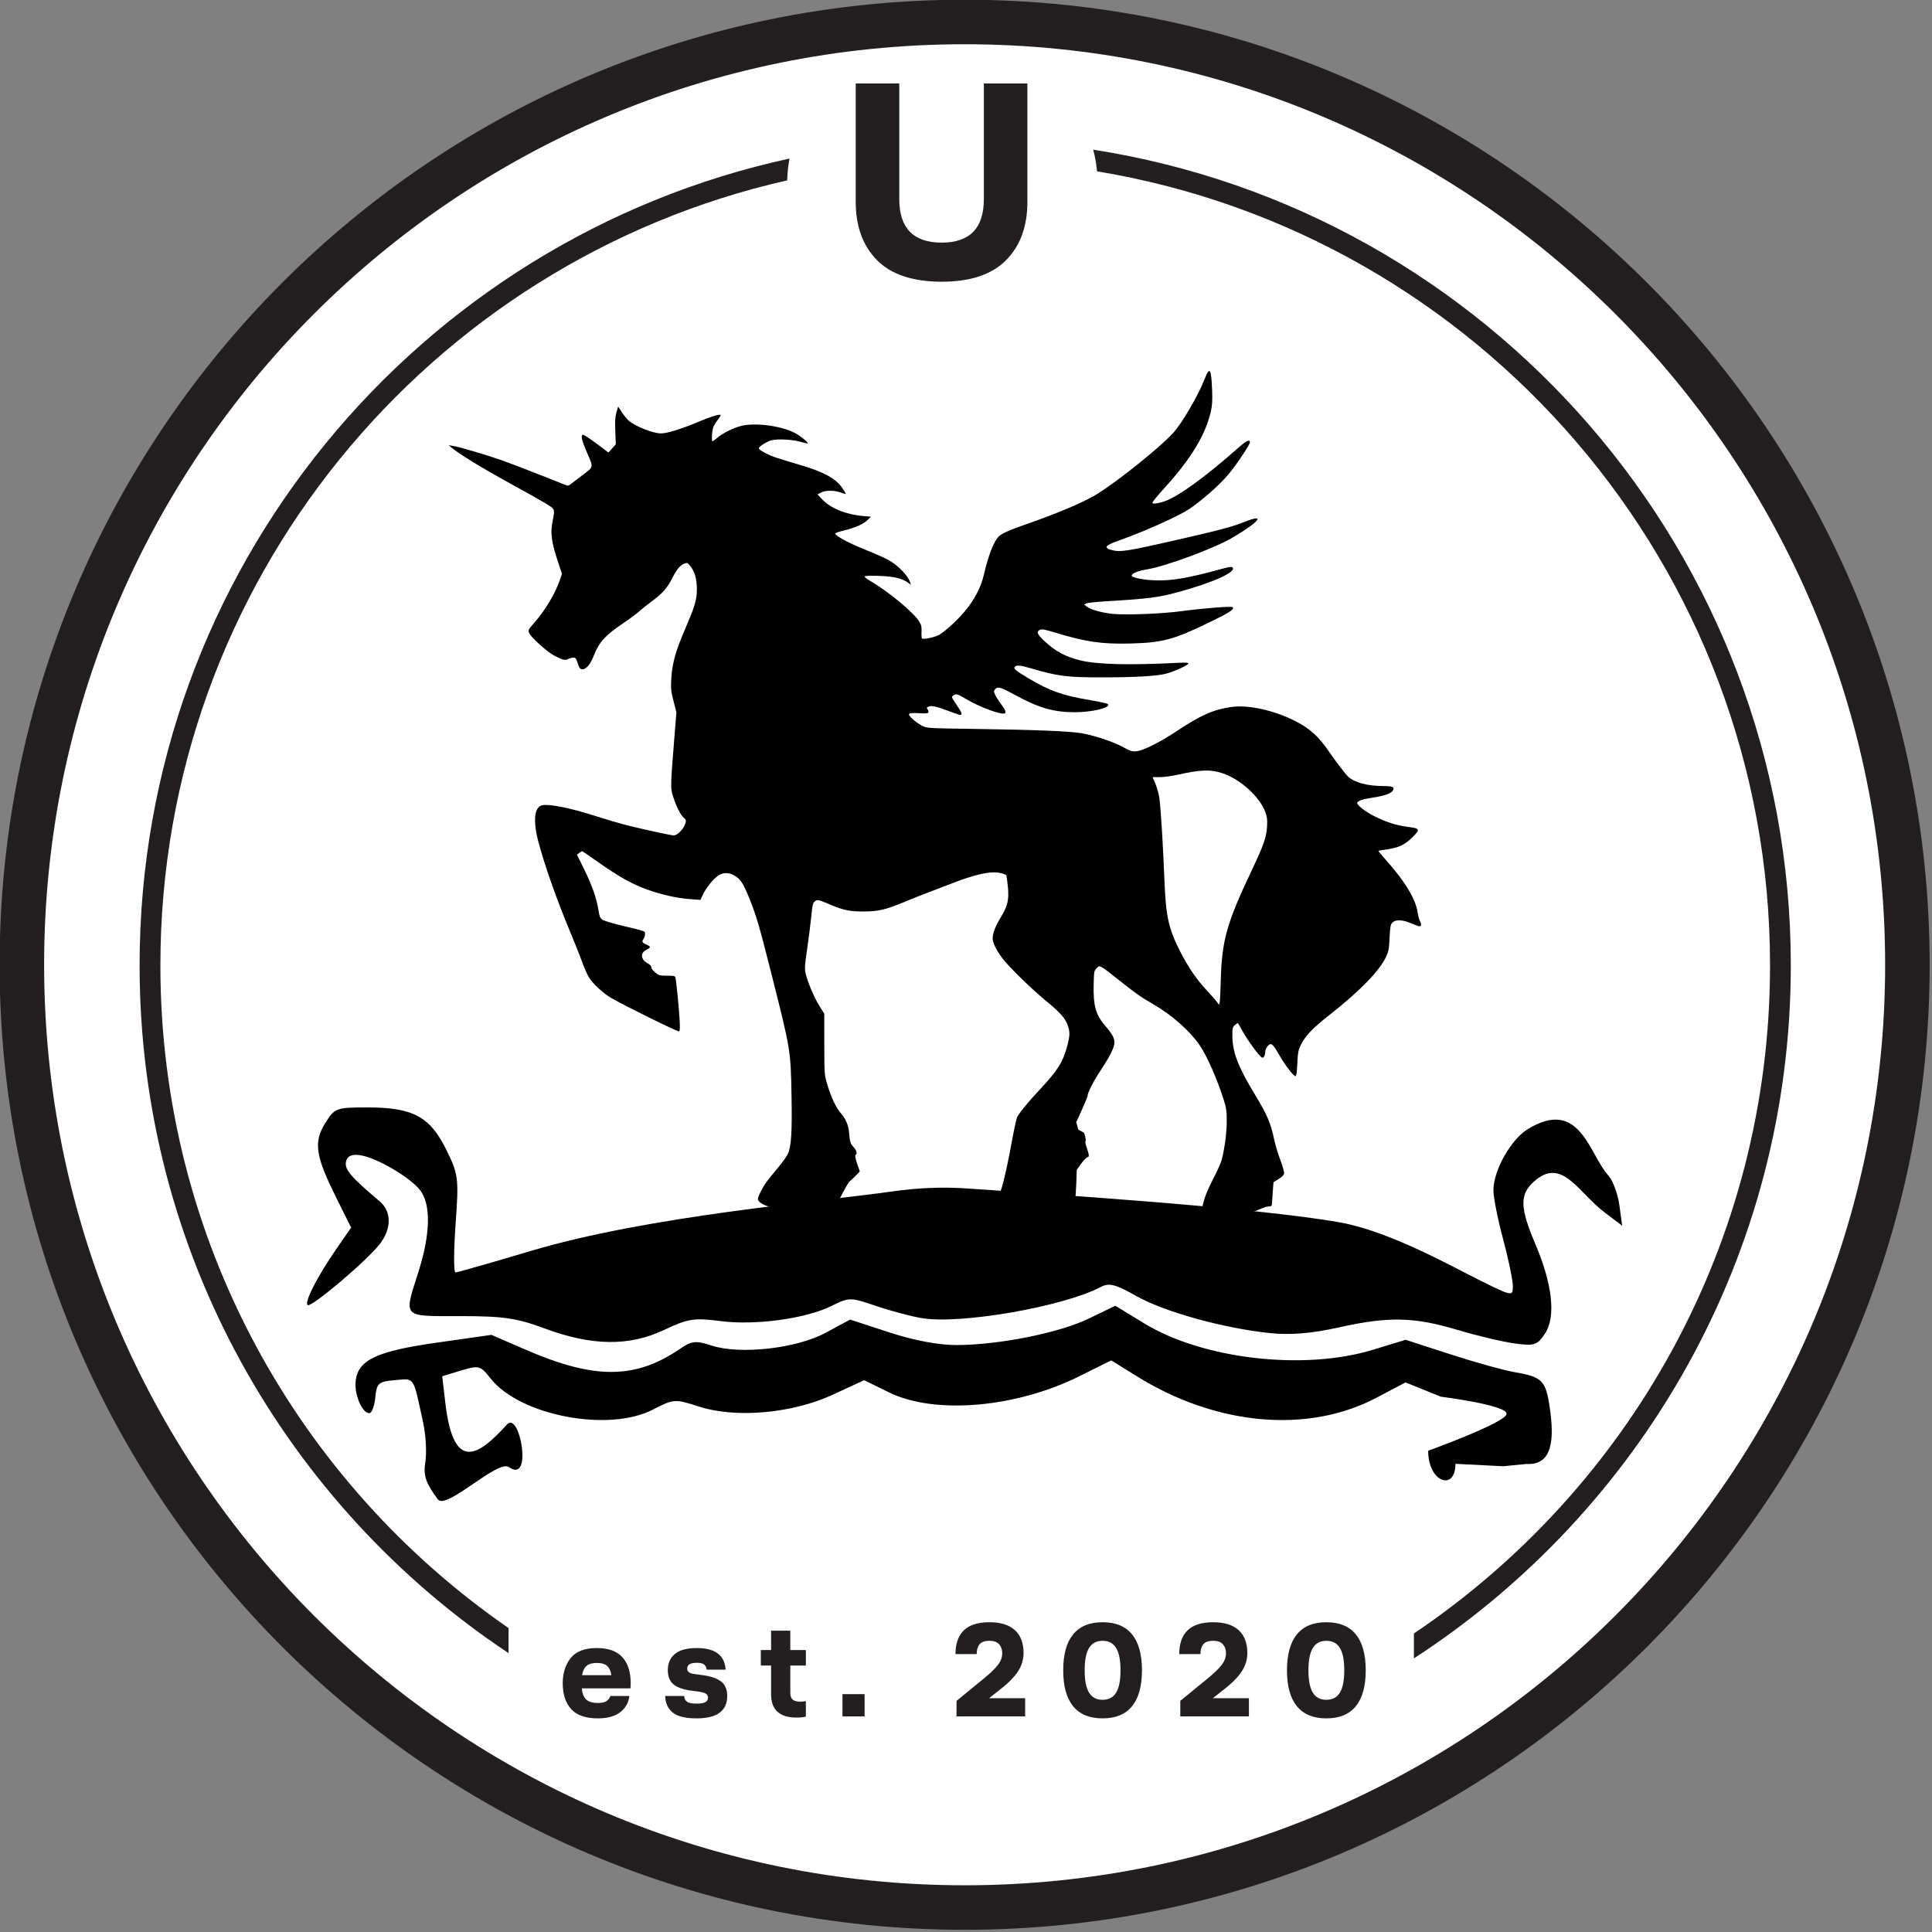
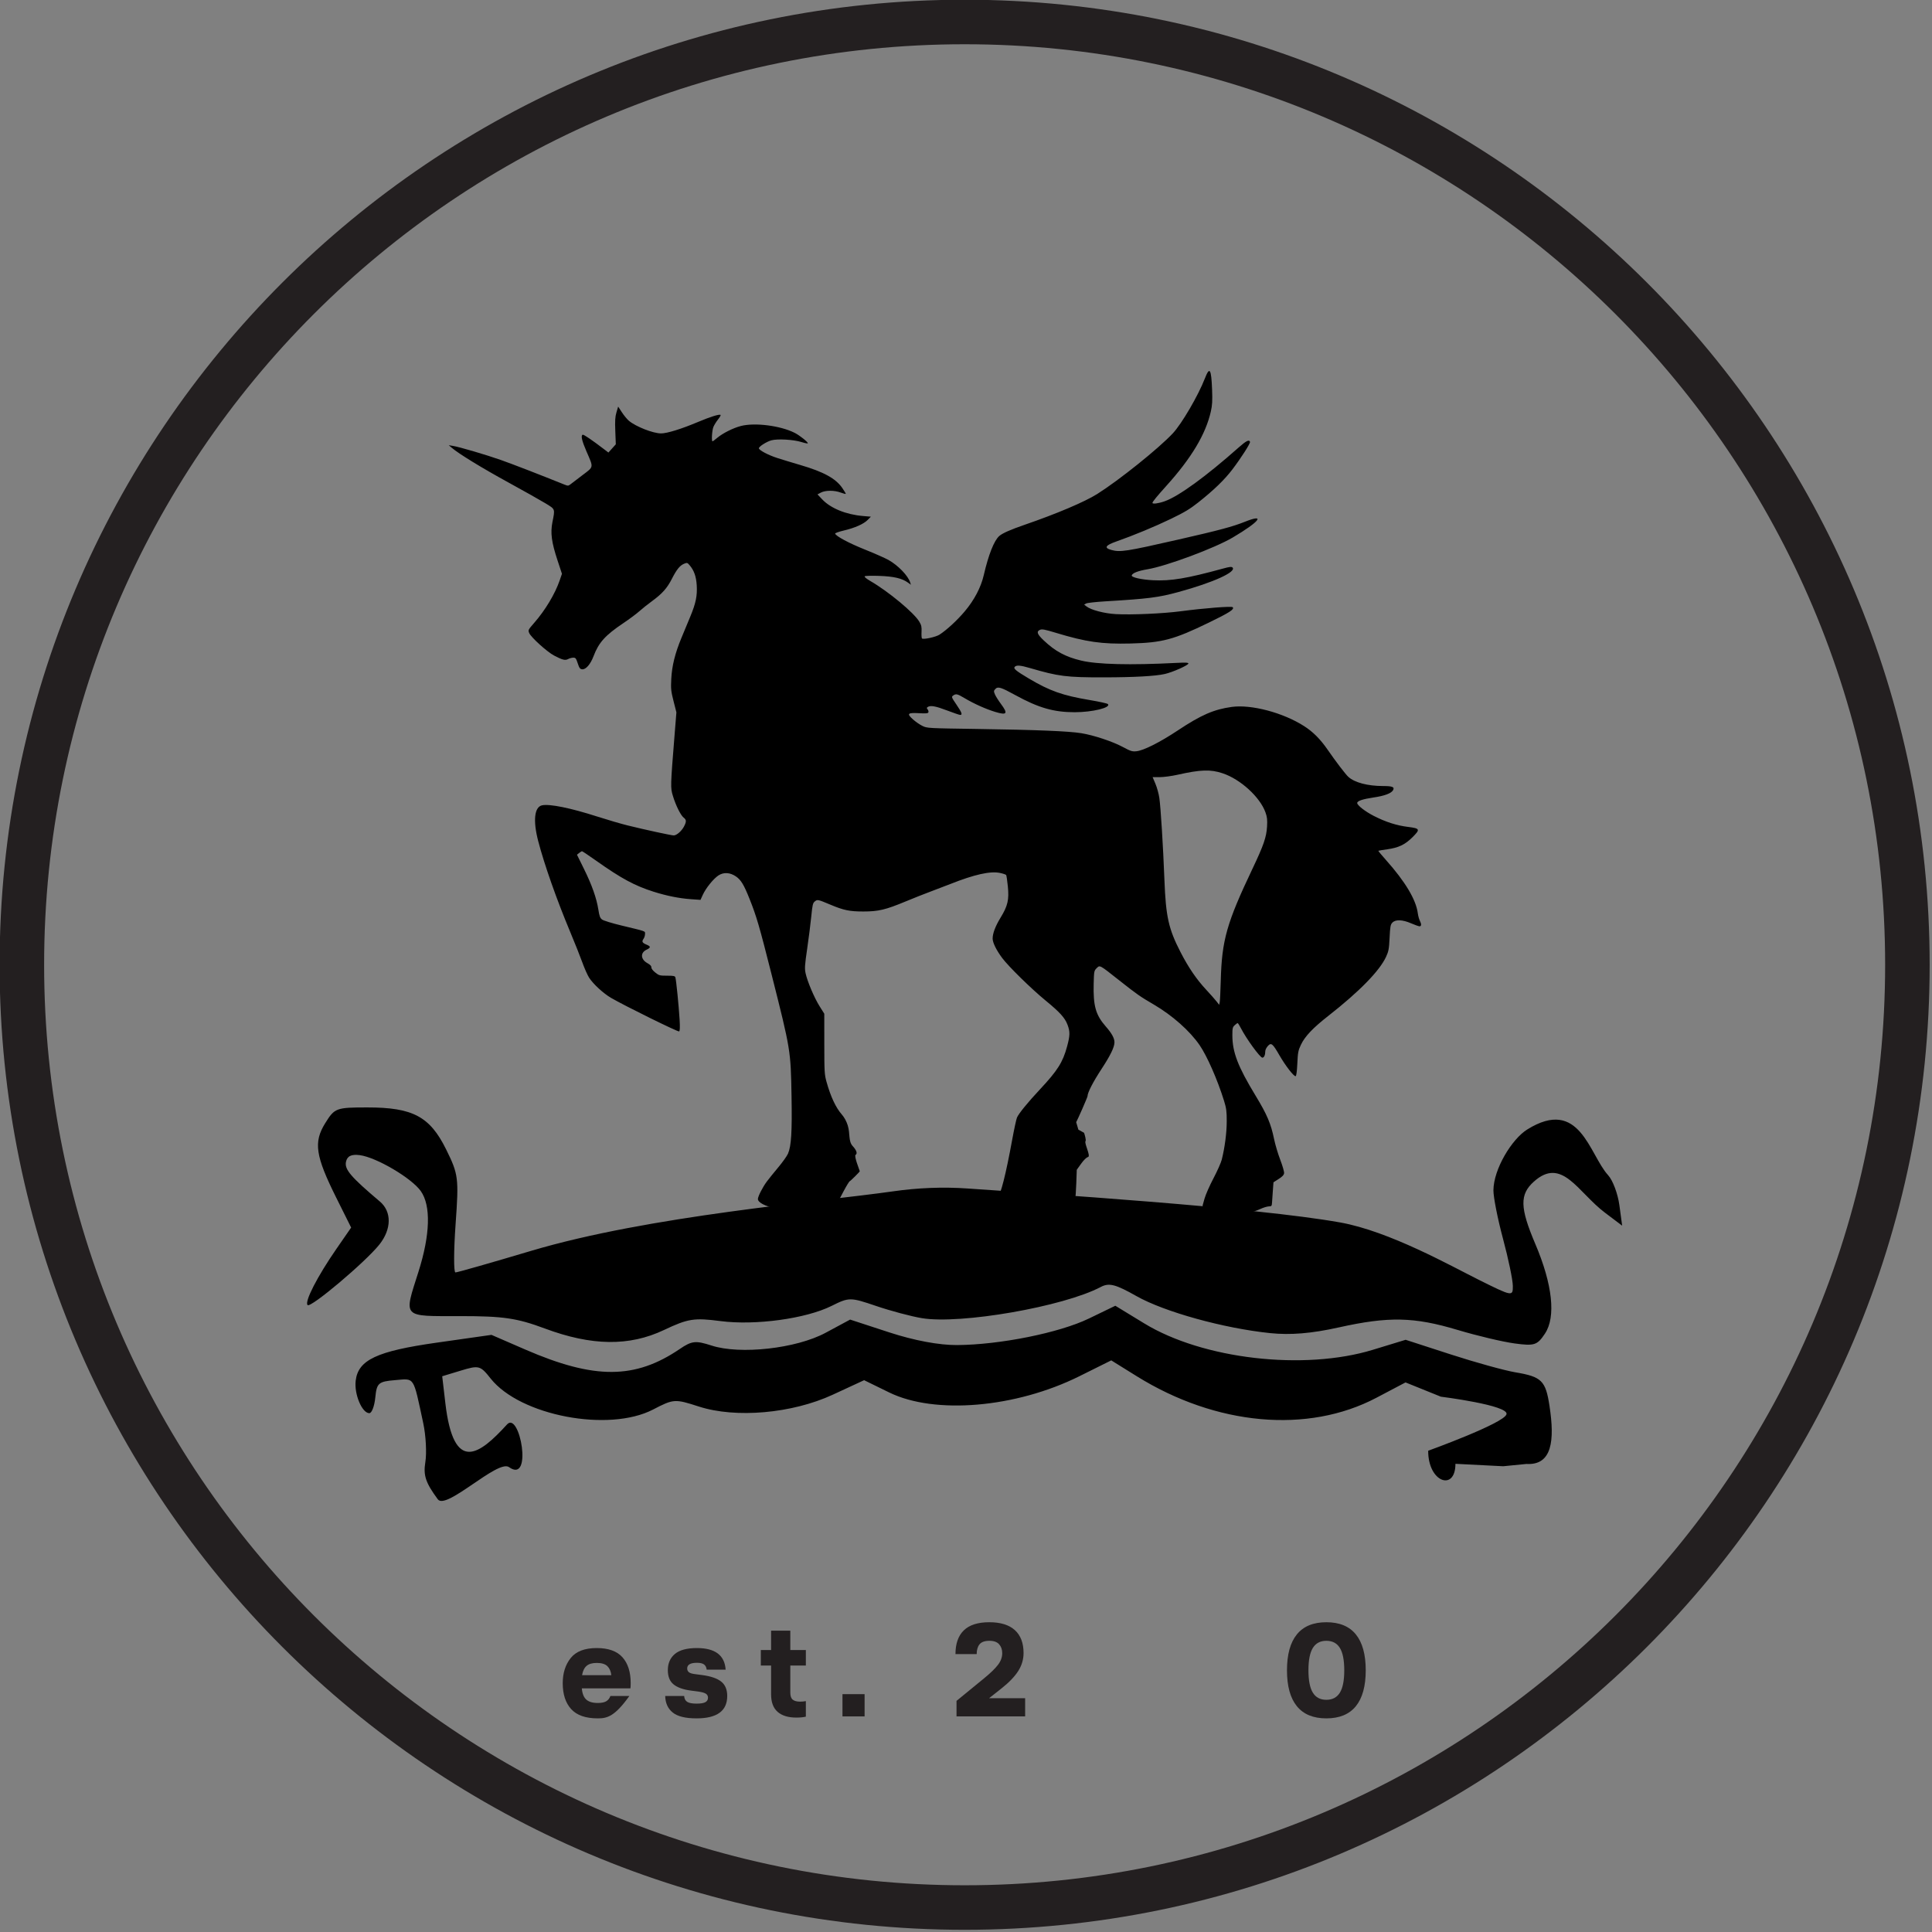
<svg xmlns="http://www.w3.org/2000/svg" xmlns:ns1="http://www.serif.com/" width="100%" height="100%" viewBox="0 0 1861 1861" version="1.1" xml:space="preserve" style="fill-rule:evenodd;clip-rule:evenodd;stroke-linecap:round;stroke-linejoin:round;stroke-miterlimit:1.5;">
  <rect x="0" y="0" width="1861" height="1861" fill="#808080" stroke="none" />
  <g transform="matrix(1,0,0,1,-310.087,-280.56)">
    <g transform="matrix(1.373,0,0,1.373,-1814.71,-146.959)">
      <g transform="matrix(0.728,0,0,0.728,1343.07,107.023)">
-         <circle cx="1210.63" cy="1210.63" r="915.354" style="fill:white;stroke:white;stroke-width:14.58px;" />
-       </g>
+         </g>
      <g transform="matrix(-0.869,0,0,0.869,3220.49,-251.147)">
        <g id="path179" transform="matrix(3.962,0,0,3.918,17.227,-97.957)">
          <path d="M377.828,492.527C380.109,490.875 390.641,501.494 392.339,499.158C394.826,495.737 395.319,494.247 394.877,491.488C394.576,489.605 394.767,486.005 395.302,483.488C397.398,473.629 396.986,474.267 401.043,474.604C404.429,474.885 404.787,475.201 405.073,478.162C405.245,479.95 405.792,481.412 406.288,481.412C407.776,481.412 409.404,477.492 409.071,474.712C408.559,470.436 404.768,468.636 392.582,466.884L381.404,465.276L374.52,468.298C360.409,474.491 352.138,474.456 343,468.163C340.594,466.506 339.774,466.417 336.586,467.469C330.751,469.395 319.304,468.105 313.321,464.849L308.32,462.127L300.325,464.769C295.276,466.438 290.197,467.399 286.544,467.377C277.814,467.324 265.693,464.859 259.663,461.908L254.282,459.276L248.388,462.913C236.441,470.287 215.849,472.691 201.799,468.351L195.128,466.291L185.944,469.303C180.892,470.96 174.959,472.621 172.759,472.994C167.397,473.904 166.592,474.71 165.805,479.957C164.744,487.029 165.257,492.183 170.507,491.874L175.249,492.347L184.978,491.846C184.978,497.582 190.569,495.678 190.529,489.152C190.529,489.152 174.999,483.476 174.569,481.619C174.14,479.762 187.953,478.012 187.953,478.012L195.147,475.073L201.064,478.227C215.058,485.686 233.715,483.991 249.935,473.787L255.111,470.531L261.591,473.791C274.564,480.318 291.059,481.746 300.354,477.145L305.468,474.615L311.864,477.608C320.14,481.481 331.619,482.506 339.146,480.044C344.04,478.443 344.287,478.459 348.466,480.656C357.514,485.411 375.581,481.926 381.572,474.271C383.671,471.59 383.966,471.509 387.61,472.627L391.441,473.803L390.799,479.358C389.109,493.965 383.88,490 378.232,483.734C375.643,480.862 372.907,496.091 377.828,492.527L377.828,492.527ZM184.517,464.265C193.41,461.564 198.576,461.453 208.759,463.743C214.314,464.992 218.593,465.349 222.759,464.913C232.221,463.921 244.289,460.539 249.975,457.288C254.258,454.838 255.56,454.502 257.255,455.41C264.818,459.457 285.817,463.158 293.704,461.833C295.873,461.469 300.075,460.336 303.041,459.315C308.286,457.511 308.533,457.51 312.096,459.307C317.331,461.947 327.657,463.372 334.759,462.434C340.112,461.728 341.352,461.926 346.259,464.277C353.331,467.664 360.968,467.565 370.532,463.963C376.218,461.821 378.987,461.411 387.782,461.411C399.751,461.411 399.297,461.901 396.272,452.251C393.881,444.622 393.713,438.637 395.805,435.649C397.687,432.963 404.845,428.698 408.235,428.243C409.951,428.013 410.816,428.441 411.054,429.638C411.363,431.196 410.051,432.746 404.146,437.798C401.705,439.886 401.744,443.487 404.243,446.663C407.076,450.265 418.229,459.775 418.869,459.135C419.542,458.463 416.906,453.268 412.987,447.54L409.996,443.168L413.017,437.04C417.276,428.403 417.691,425.582 415.284,421.662C413.358,418.524 413.061,418.412 406.675,418.412C397.435,418.412 393.959,420.283 390.655,427.035C388.133,432.19 388.039,432.935 388.712,442.432C389.101,447.921 389.115,452.411 388.743,452.411C388.37,452.411 381.472,450.423 373.413,447.992C349.216,440.695 314.408,437.847 299.569,435.701C294.554,434.975 289.434,434.759 284.379,435.115C269.197,436.183 225.835,438.974 208.475,442.111C198.427,443.926 185.919,451.06 180.216,453.932C173.362,457.384 173.26,457.402 173.283,455.173C173.296,453.928 174.196,449.566 175.283,445.478C176.37,441.39 177.25,436.89 177.238,435.478C177.2,431.116 173.497,424.94 170.356,422.96C159.609,416.186 157.728,428.112 153.851,432.397C152.913,433.434 151.889,436.193 151.576,438.528L151.006,442.774L154.505,440.106C160.061,435.868 163.267,428.479 169.01,433.709C171.913,436.353 171.847,439.076 168.699,446.554C165.193,454.884 164.479,461.569 166.727,465.001C168.304,467.407 168.879,467.597 172.92,467.043C175.371,466.707 180.589,465.456 184.518,464.263L184.517,464.265Z" style="fill-rule:nonzero;" />
        </g>
        <g id="path279" transform="matrix(2.52,0,0,2.492,642.331,782.715)">
          <path d="M111.2,339.022C110.848,338.94 109.768,338.715 108.8,338.522C107.832,338.328 106.25,337.799 105.284,337.346C104.319,336.893 103.095,336.513 102.564,336.501C101.669,336.482 101.595,336.388 101.524,335.2C101.481,334.496 101.361,332.744 101.257,331.306L101.067,328.692L99.413,327.626C98.219,326.856 97.733,326.329 97.663,325.727C97.61,325.269 98.159,323.335 98.884,321.429C99.609,319.523 100.497,316.514 100.858,314.742C101.89,309.668 103.116,306.759 106.829,300.576C112.456,291.206 114.223,286.558 114.234,281.096C114.239,278.804 114.156,278.433 113.499,277.816C113.092,277.433 112.662,277.12 112.545,277.12C112.427,277.12 111.949,277.876 111.482,278.8C109.778,282.174 105.352,288.32 104.626,288.32C104.069,288.32 103.692,287.464 103.684,286.178C103.681,285.792 103.329,285.072 102.899,284.578C101.818,283.334 101.343,283.706 99.2,287.476C97.234,290.934 94.507,294.488 93.959,294.307C93.733,294.232 93.534,292.715 93.421,290.201C93.261,286.637 93.139,285.992 92.272,284.14C91.003,281.427 88.454,278.707 83.52,274.799C73.534,266.89 67.076,260.209 64.99,255.631C64.177,253.846 64.04,253.098 63.864,249.451C63.687,245.808 63.579,245.214 62.975,244.571C61.963,243.494 59.743,243.578 56.96,244.8C55.757,245.328 54.545,245.76 54.266,245.76C53.645,245.76 53.618,245.051 54.195,243.904C54.434,243.429 54.72,242.349 54.831,241.505C55.406,237.111 58.873,231.256 65.029,224.281C66.431,222.692 67.529,221.349 67.469,221.297C67.409,221.245 66.136,221.03 64.64,220.819C61.013,220.309 58.95,219.321 56.602,216.973C53.971,214.342 54.086,214.047 57.936,213.563C61.628,213.1 65.1,211.974 68.916,210.003C71.675,208.578 74.24,206.562 74.24,205.818C74.24,205.146 72.491,204.547 69.024,204.032C65.468,203.503 63.298,202.679 62.746,201.648C62.204,200.637 62.956,200.32 65.904,200.318C70.889,200.314 75.059,199.203 77.08,197.342C77.988,196.505 81.019,192.49 83.68,188.598C86.063,185.113 88.375,182.766 91.267,180.895C97.992,176.544 108.184,173.814 114.434,174.688C120.167,175.49 124.236,177.281 131.669,182.273C137.459,186.163 142.706,188.831 144.995,189.051C146.339,189.18 146.829,189.025 149.253,187.704C152.572,185.895 158.642,183.853 162.65,183.197C166.69,182.536 177.039,182.111 196,181.829C211.866,181.593 212.013,181.585 213.521,180.846C214.358,180.437 215.715,179.493 216.536,178.749C218.624,176.859 218.301,176.511 214.65,176.719C212.39,176.848 211.754,176.789 211.619,176.437C211.525,176.192 211.635,175.767 211.864,175.492C212.206,175.079 212.198,174.94 211.819,174.701C210.91,174.125 209.28,174.424 205.617,175.84C203.568,176.632 201.682,177.28 201.426,177.28C200.625,177.28 200.905,176.503 202.63,173.938C204.23,171.559 204.275,171.436 203.689,171.007C202.773,170.337 202.368,170.436 199.881,171.931C196.96,173.687 193.109,175.425 190.156,176.32C186.438,177.447 186.046,176.884 188.359,173.742C189.172,172.637 190.044,171.238 190.297,170.632C190.714,169.636 190.703,169.472 190.186,168.9C189.362,167.99 188.417,168.28 183.727,170.883C176.346,174.98 171.483,176.399 164.8,176.406C159.072,176.412 152.993,174.902 154.123,173.754C154.323,173.551 156.915,172.973 159.883,172.469C168.631,170.984 172.746,169.512 179.492,165.455C183.523,163.032 184.43,162.278 183.977,161.732C183.432,161.076 182.197,161.172 178.996,162.118C169.915,164.802 167.391,165.123 155.52,165.111C145.768,165.101 138.881,164.719 135.874,164.02C133.3,163.422 128.32,161.177 128.32,160.614C128.32,160.321 129.272,160.276 132.24,160.43C147.001,161.198 157.538,160.934 162.726,159.665C167.738,158.44 170.954,156.686 174.64,153.168C176.791,151.115 177.089,150.271 175.863,149.712C175.22,149.419 174.347,149.585 170.81,150.669C161.089,153.65 156.1,154.374 146.88,154.143C136.692,153.887 133.003,152.892 121.76,147.371C115.123,144.111 113.477,143.035 114.132,142.38C114.512,142 123.224,142.689 130.812,143.699C136.478,144.453 146.44,144.898 151.52,144.625C155.236,144.425 159.566,143.273 161.016,142.099L161.722,141.528L161.055,141.171C160.689,140.975 157.961,140.667 154.994,140.487C141.095,139.645 137.918,139.236 131.491,137.462C120.37,134.393 112.796,130.916 114.191,129.521C114.498,129.214 115.142,129.286 117.211,129.859C128.831,133.079 133.973,133.946 139.68,133.647C143.444,133.45 146.685,132.695 146.475,132.064C146.222,131.305 144.412,130.598 141.44,130.097C135.347,129.07 119.844,123.227 114.097,119.793C105.487,114.647 103.452,111.974 110.221,114.703C114.207,116.31 118.35,117.431 131.477,120.456C148.346,124.342 150.154,124.625 153.028,123.826C155.415,123.163 154.934,122.345 151.422,121.097C145.862,119.12 139.046,116.262 133.92,113.759C129.537,111.618 127.827,110.578 125.12,108.408C120.147,104.422 116.737,101.082 114.214,97.725C111.432,94.024 108.428,89.276 108.58,88.82C108.854,87.997 109.778,88.453 112.164,90.593C122.697,100.036 131.35,106.404 135.88,108.049C137.856,108.766 139.84,109.037 139.84,108.59C139.84,108.243 138.336,106.379 135.411,103.102C127.339,94.06 122.753,86.304 121.118,78.928C120.675,76.926 120.596,75.494 120.732,71.888C120.988,65.119 121.513,64.286 123.028,68.24C125.171,73.828 130.446,82.964 133.329,86.077C137.857,90.968 150.512,101.232 157.523,105.701C161.527,108.253 170.518,112.111 180.8,115.688C185.262,117.24 187.89,118.414 188.904,119.308C190.564,120.771 192.352,125.333 193.879,132C194.793,135.986 196.915,140.065 199.992,143.753C202.417,146.658 205.669,149.693 208.04,151.264C209.217,152.044 213.253,152.934 213.679,152.507C213.805,152.381 213.866,151.416 213.814,150.362C213.736,148.786 213.861,148.204 214.522,147.077C216.225,144.171 224.424,137.286 230.219,133.896C231.505,133.144 232.202,132.554 232.021,132.373C231.851,132.203 229.831,132.147 227.302,132.241C222.622,132.416 220.049,133.032 218.128,134.439L217.216,135.107L217.455,134.353C218.157,132.138 221.309,128.842 224.417,127.071C225.439,126.489 228.848,124.968 231.993,123.691C237.126,121.607 241.216,119.392 241.499,118.543C241.556,118.372 240.327,117.927 238.768,117.555C235.165,116.694 232.352,115.433 231.059,114.1L230.046,113.055L232.543,112.841C238.007,112.375 242.924,110.348 245.641,107.443L247.148,105.832L246.054,105.25C244.59,104.47 241.735,104.47 239.683,105.249C238.802,105.584 238.08,105.762 238.08,105.645C238.08,105.528 238.575,104.696 239.181,103.797C241.273,100.69 245.163,98.531 252.67,96.31C255.118,95.586 258.432,94.567 260.036,94.045C262.947,93.098 265.92,91.504 265.92,90.889C265.92,90.333 263.462,88.752 261.932,88.323C259.942,87.766 254.81,88.067 252.24,88.891C251.14,89.244 250.24,89.415 250.24,89.271C250.24,88.819 252.895,86.697 254.462,85.895C259.021,83.565 267.209,82.508 271.68,83.673C274.165,84.32 277.535,86.032 279.302,87.544C280.006,88.147 280.667,88.64 280.771,88.64C281.161,88.64 280.941,85.055 280.485,83.961C280.223,83.336 279.558,82.254 279.006,81.557C278.454,80.86 278.087,80.207 278.189,80.104C278.533,79.761 281.407,80.663 285.44,82.38C290.79,84.659 295.333,86.08 297.265,86.08C299.786,86.08 305.297,83.902 307.53,82.022C308.114,81.531 309.135,80.288 309.799,79.26L311.008,77.391L311.547,79.244C311.978,80.727 312.053,81.949 311.923,85.353L311.761,89.609L312.945,90.944L314.13,92.279L315.385,91.308C319.323,88.261 322.04,86.388 322.358,86.5C323.025,86.736 322.642,88.454 321.141,91.95C318.852,97.284 318.772,96.792 322.381,99.557C324.078,100.857 325.814,102.196 326.241,102.533C326.964,103.106 327.095,103.114 328.228,102.653C336.268,99.38 344.71,96.075 348.414,94.75C353.268,93.013 361.864,90.456 364,90.113L365.28,89.907L364.32,90.735C362.033,92.706 354.705,97.245 346.24,101.933C341.224,104.711 335.86,107.762 334.32,108.712C331.12,110.685 331.207,110.452 332.058,114.784C332.754,118.325 332.356,121.343 330.406,127.3L329.012,131.561L329.74,133.7C331.23,138.076 334.365,143.36 337.899,147.448C339.847,149.702 339.898,149.807 339.512,150.739C338.933,152.138 333.791,156.844 331.519,158.055C328.855,159.474 327.962,159.696 327.016,159.173C326.589,158.936 325.861,158.738 325.398,158.731C324.652,158.721 324.487,158.931 323.958,160.56C323.46,162.093 323.226,162.416 322.556,162.494C321.376,162.632 319.884,160.905 318.89,158.248C317.23,153.815 315.156,151.49 309.328,147.532C307.418,146.235 305.114,144.502 304.208,143.679C303.302,142.857 301.48,141.389 300.16,140.417C296.917,138.029 295.312,136.207 293.798,133.195C292.269,130.154 291.236,128.865 289.879,128.303C288.918,127.905 288.824,127.932 288.083,128.822C286.689,130.496 286.012,132.43 285.837,135.24C285.623,138.666 286.109,141.058 287.907,145.44C288.702,147.376 289.979,150.487 290.745,152.353C292.783,157.317 293.787,161.428 293.993,165.651C294.149,168.856 294.074,169.592 293.258,172.831L292.349,176.44L292.91,183.5C294.266,200.562 294.274,200.852 293.47,203.52C292.537,206.614 290.977,209.798 290.027,210.545C289.117,211.261 289.093,211.819 289.906,213.413C290.66,214.89 292.279,216.32 293.197,216.32C293.978,216.32 302.473,214.457 308,213.074C310.112,212.545 314.479,211.254 317.705,210.205C326.24,207.427 332.99,206.04 335.396,206.568C337.851,207.107 338.324,211.55 336.626,218.133C334.654,225.783 330.698,237.135 326.331,247.68C324.909,251.112 323.182,255.504 322.492,257.44C321.802,259.376 320.815,261.622 320.297,262.431C318.979,264.492 315.741,267.501 313.28,268.952C308.948,271.505 291.835,280.034 291.481,279.816C291.216,279.652 291.173,278.542 291.328,275.874C291.577,271.617 292.416,263.151 292.671,262.32C292.816,261.849 293.241,261.76 295.347,261.76C297.695,261.76 297.931,261.695 299.136,260.72C299.918,260.087 300.401,259.436 300.37,259.057C300.336,258.632 300.745,258.196 301.657,257.686C303.824,256.473 303.953,254.314 301.917,253.343C300.517,252.675 300.509,252.29 301.881,251.717C303.285,251.13 303.508,250.72 302.899,249.849C302.624,249.458 302.4,248.743 302.4,248.261C302.4,247.263 301.751,247.499 310.062,245.474C312.956,244.769 315.688,243.921 316.132,243.589C316.802,243.089 317.01,242.534 317.349,240.355C317.926,236.634 319.424,232.356 321.989,227.104L324.204,222.569L323.506,222.005C323.123,221.694 322.705,221.44 322.577,221.44C322.449,221.44 320.421,222.817 318.069,224.5C310.015,230.263 305.723,232.608 299.68,234.546C295.485,235.891 291.432,236.713 287.674,236.98L284.629,237.197L283.881,235.543C282.9,233.372 280.484,230.347 278.88,229.282C277.209,228.173 275.167,228.292 273.266,229.61C271.66,230.723 270.732,232.273 268.92,236.866C266.669,242.575 265.768,245.697 261.876,261.274C255.728,285.885 255.721,285.928 255.463,300.8C255.262,312.335 255.543,316.962 256.593,319.411C256.926,320.186 258.332,322.187 259.719,323.856C261.106,325.526 262.777,327.624 263.433,328.519C264.72,330.274 266.232,333.287 266.237,334.104C266.244,335.218 263.931,336.457 260.64,337.103C260.112,337.207 257.448,337.414 254.72,337.564C250.574,337.792 249.106,337.741 245.774,337.255C241.14,336.579 241.555,336.91 238.872,331.76C237.886,329.868 236.946,328.32 236.783,328.32C236.619,328.32 233.6,325.305 233.6,325.114C233.6,324.923 235.541,320.171 234.931,319.794C234.286,319.395 234.642,318.306 235.848,316.987C237.332,315.364 236.619,312.973 237.464,310.237C237.876,308.903 238.553,307.653 239.379,306.698C241.29,304.49 242.927,300.95 244.252,296.16C244.91,293.779 244.96,292.917 244.966,283.84L244.972,274.08L246.473,271.667C248.175,268.93 250.41,263.596 250.966,260.946C251.29,259.4 251.222,258.36 250.45,253.023C249.961,249.644 249.372,244.945 249.141,242.58C248.769,238.773 248.638,238.212 247.996,237.692C247.16,237.016 247.057,237.037 243.04,238.743C238.733,240.572 236.884,240.96 232.464,240.96C227.637,240.96 225.332,240.408 218.938,237.72C216.354,236.634 212.8,235.208 211.04,234.553C209.28,233.898 206.4,232.784 204.64,232.078C196.859,228.958 191.824,227.819 188.691,228.469C187.701,228.675 186.803,228.984 186.697,229.157C186.59,229.329 186.351,230.975 186.165,232.813C185.729,237.119 186.188,239.135 188.456,242.892C190.156,245.708 191.042,248.058 191.036,249.738C191.032,251.052 189.861,253.465 187.998,256C185.971,258.758 178.675,265.991 174.051,269.828C169.489,273.613 167.891,275.397 167.05,277.645C166.206,279.901 166.231,281.124 167.192,284.713C168.558,289.81 170.232,292.488 175.846,298.56C179.762,302.794 182.695,306.429 183.234,307.716C183.463,308.263 184.156,311.503 184.774,314.916C186.81,326.166 188.37,332.398 189.606,334.22L190.379,335.359L189.551,335.902C188.162,336.811 185.03,337.267 180.16,337.267C172.505,337.267 165.337,335.816 164.616,334.12C164.495,333.834 164.326,331.584 164.24,329.12L164.084,324.64L162.692,322.677C161.829,321.459 160.993,320.637 160.49,320.511C159.48,320.258 161.789,315.974 161.268,315.346C161.025,315.053 161.562,313.132 161.754,312.655L163.57,311.631L164.271,309.215C163.9,308.616 160.64,301.16 160.64,300.8C160.64,299.656 158.865,296.177 156.123,291.944C153.286,287.566 152.019,284.92 152.007,283.348C151.997,282.026 152.863,280.429 154.803,278.195C158.023,274.485 158.848,271.523 158.665,264.322C158.564,260.336 158.527,260.14 157.72,259.334C156.659,258.274 156.897,258.146 150.583,263.187C144.745,267.847 143.836,268.491 139.461,271.075C133.484,274.603 127.887,279.614 124.731,284.261C122.33,287.797 119.007,295.447 116.908,302.275C116.16,304.709 116.034,305.674 116.039,308.96C116.044,312.678 116.662,317.48 117.637,321.366C117.892,322.381 119.095,325.117 120.311,327.446C121.526,329.775 122.811,332.731 123.164,334.015L123.807,336.349L122.783,336.98C121.025,338.063 117.744,338.901 114.722,339.038C113.136,339.11 111.552,339.103 111.2,339.021L111.2,339.022ZM122.67,266.253C125.755,262.894 128.289,259.136 130.829,254.154C134.676,246.609 135.549,242.652 136.001,230.72C136.411,219.898 137.188,207.249 137.632,204.16C137.821,202.84 138.382,200.788 138.877,199.6L139.778,197.44L137.489,197.437C136.23,197.435 133.683,197.09 131.829,196.669C124.401,194.984 121.242,194.879 117.359,196.187C111.637,198.115 105.389,203.884 103.624,208.869C103.093,210.369 102.998,211.236 103.123,213.44C103.319,216.873 104.217,219.509 107.757,227.04C116.05,244.679 117.608,250.228 117.952,263.36C118.042,266.792 118.194,269.96 118.289,270.4L118.463,271.2L119.311,270.093C119.778,269.484 121.29,267.756 122.67,266.253L122.67,266.253Z" style="fill-rule:nonzero;" />
        </g>
      </g>
      <g transform="matrix(1,0,0,1,453.063,-150.009)">
-         <path d="M1646.79,587.919C1395.15,644.815 1207.02,869.949 1207.02,1138.68C1207.02,1331.38 1303.76,1501.67 1451.29,1603.58L1451.29,1621.19C1295.3,1517.37 1192.43,1339.94 1192.43,1138.68C1192.43,861.295 1387.84,629.19 1648.38,572.626C1647.43,577.606 1646.88,582.714 1646.79,587.919ZM1861.45,566.389C2138.55,609.592 2350.87,849.535 2350.87,1138.68C2350.87,1342.32 2245.55,1521.56 2086.45,1624.85L2086.45,1607.37C2237.11,1505.93 2336.29,1333.79 2336.29,1138.68C2336.29,858.538 2131.84,625.774 1864.13,581.591C1863.67,576.4 1862.76,571.322 1861.45,566.389Z" style="fill:rgb(35,31,32);" />
-       </g>
+         </g>
      <g transform="matrix(0.792,0,0,0.792,1289.64,-52.598)">
        <path d="M1180.14,459.322C1651.94,459.322 2034.98,842.364 2034.98,1314.16C2034.98,1785.96 1651.94,2169.01 1180.14,2169.01C708.342,2169.01 325.3,1785.96 325.3,1314.16C325.3,842.364 708.342,459.322 1180.14,459.322ZM1180.14,498.762C730.109,498.762 364.74,864.131 364.74,1314.16C364.74,1764.2 730.109,2129.57 1180.14,2129.57C1630.17,2129.57 1995.54,1764.2 1995.54,1314.16C1995.54,864.131 1630.17,498.762 1180.14,498.762Z" style="fill:rgb(35,31,32);" />
      </g>
      <g transform="matrix(0.735,0,0,0.735,-19.899,-122.349)">
-         <path d="M2990.96,669.753L2990.96,780.13C2990.96,807.834 3004.46,821.686 3031.46,821.686C3058.28,821.686 3071.69,807.834 3071.69,780.13L3071.69,669.753L3113.25,669.753L3113.25,782.777C3113.25,806.246 3106.45,824.819 3092.87,838.494C3079.28,852.17 3058.81,859.008 3031.46,859.008C3003.93,859.008 2983.37,852.17 2969.78,838.494C2956.2,824.819 2949.4,806.246 2949.4,782.777L2949.4,669.753L2990.96,669.753Z" style="fill:rgb(35,31,32);fill-rule:nonzero;" />
-       </g>
+         </g>
      <g id="est.-2020" ns1:id="est. 2020" transform="matrix(0.231,0,0,0.231,1710.04,1270.19)">
-         <path d="M1211.27,976.943L1063.66,976.943C1065,992.676 1069.46,1004.01 1077.07,1010.94C1084.66,1017.88 1096.33,1021.34 1112.07,1021.34C1123.53,1021.34 1132.13,1019.61 1137.87,1016.14C1143.6,1012.68 1147.8,1007.34 1150.46,1000.14L1208.07,1000.14C1205.66,1020.68 1196.33,1037.14 1180.07,1049.54C1163.8,1061.94 1141.13,1068.14 1112.07,1068.14C1075.27,1068.14 1048.33,1058.74 1031.27,1039.94C1014.2,1021.14 1005.67,994.943 1005.67,961.343C1005.67,930.676 1013.73,905.21 1029.87,884.943C1046,864.676 1072.33,854.543 1108.87,854.543C1144.33,854.543 1170.4,863.876 1187.07,882.543C1203.73,901.21 1212.07,927.343 1212.07,960.943C1212.07,967.876 1211.8,973.21 1211.27,976.943ZM1153.27,936.943C1151.93,925.21 1147.93,916.076 1141.27,909.543C1134.6,903.01 1123.8,899.743 1108.87,899.743C1095.27,899.743 1085,902.743 1078.07,908.743C1071.13,914.743 1066.6,924.143 1064.46,936.943L1153.27,936.943Z" style="fill:rgb(35,31,32);fill-rule:nonzero;" />
+         <path d="M1211.27,976.943L1063.66,976.943C1065,992.676 1069.46,1004.01 1077.07,1010.94C1084.66,1017.88 1096.33,1021.34 1112.07,1021.34C1123.53,1021.34 1132.13,1019.61 1137.87,1016.14C1143.6,1012.68 1147.8,1007.34 1150.46,1000.14L1208.07,1000.14C1163.8,1061.94 1141.13,1068.14 1112.07,1068.14C1075.27,1068.14 1048.33,1058.74 1031.27,1039.94C1014.2,1021.14 1005.67,994.943 1005.67,961.343C1005.67,930.676 1013.73,905.21 1029.87,884.943C1046,864.676 1072.33,854.543 1108.87,854.543C1144.33,854.543 1170.4,863.876 1187.07,882.543C1203.73,901.21 1212.07,927.343 1212.07,960.943C1212.07,967.876 1211.8,973.21 1211.27,976.943ZM1153.27,936.943C1151.93,925.21 1147.93,916.076 1141.27,909.543C1134.6,903.01 1123.8,899.743 1108.87,899.743C1095.27,899.743 1085,902.743 1078.07,908.743C1071.13,914.743 1066.6,924.143 1064.46,936.943L1153.27,936.943Z" style="fill:rgb(35,31,32);fill-rule:nonzero;" />
        <path d="M1442.87,920.143C1442.07,913.21 1439.46,908.01 1435.07,904.543C1430.66,901.076 1423.4,899.343 1413.27,899.343C1393.53,899.343 1383.66,905.076 1383.66,916.543C1383.66,921.343 1385.4,925.143 1388.87,927.943C1392.33,930.743 1398.6,932.676 1407.66,933.743L1428.87,936.543C1455.27,940.01 1474.6,946.61 1486.87,956.343C1499.13,966.076 1505.27,980.676 1505.27,1000.14C1505.27,1045.48 1474.2,1068.14 1412.07,1068.14C1378.46,1068.14 1354.33,1062.21 1339.66,1050.34C1325,1038.48 1317.4,1021.74 1316.87,1000.14L1374.46,1000.14C1375,1008.41 1378.07,1014.34 1383.66,1017.94C1389.27,1021.54 1398.73,1023.34 1412.07,1023.34C1424.6,1023.34 1433.53,1021.88 1438.87,1018.94C1444.2,1016.01 1446.87,1011.48 1446.87,1005.34C1446.87,1000.01 1444.66,995.943 1440.27,993.143C1435.87,990.343 1427.93,988.143 1416.46,986.543L1394.87,983.743C1371.13,980.543 1353.53,974.21 1342.07,964.743C1330.6,955.276 1324.87,940.943 1324.87,921.743C1324.87,900.943 1332,884.543 1346.27,872.543C1360.53,860.543 1382.87,854.543 1413.27,854.543C1468.46,854.543 1497.53,876.41 1500.46,920.143L1442.87,920.143Z" style="fill:rgb(35,31,32);fill-rule:nonzero;" />
        <path d="M1744.07,860.543L1744.07,907.743L1696.87,907.743L1696.87,990.143C1696.87,1000.28 1699.33,1007.34 1704.27,1011.34C1709.2,1015.34 1716.73,1017.34 1726.87,1017.34C1732.2,1017.34 1737.93,1016.81 1744.07,1015.74L1744.07,1062.94C1735.8,1064.81 1726.2,1065.74 1715.27,1065.74C1690.47,1065.74 1671.47,1059.94 1658.27,1048.34C1645.07,1036.74 1638.47,1018.94 1638.47,994.943L1638.47,907.743L1607.27,907.743L1607.27,860.543L1638.47,860.543L1638.47,801.743L1696.87,801.743L1696.87,860.543L1744.07,860.543Z" style="fill:rgb(35,31,32);fill-rule:nonzero;" />
        <rect x="1855.27" y="994.543" width="67.2" height="67.6" style="fill:rgb(35,31,32);fill-rule:nonzero;" />
        <path d="M2340.47,870.143C2340.47,859.21 2337.33,850.21 2331.07,843.143C2324.8,836.076 2315,832.543 2301.66,832.543C2287.26,832.543 2277.2,836.143 2271.47,843.343C2265.73,850.543 2262.87,860.41 2262.87,872.943L2198.47,872.943C2198.47,841.21 2206.93,817.143 2223.87,800.743C2240.8,784.343 2266.6,776.143 2301.26,776.143C2335.4,776.143 2361.26,784.143 2378.87,800.143C2396.47,816.143 2405.26,839.343 2405.26,869.743C2405.26,888.943 2399.93,907.01 2389.26,923.943C2378.6,940.876 2361.66,958.543 2338.47,976.943L2300.47,1006.94L2410.07,1006.94L2410.07,1062.14L2201.66,1062.14L2201.66,1014.94L2285.26,946.543C2304.2,931.076 2318.13,917.61 2327.07,906.143C2336,894.676 2340.47,882.676 2340.47,870.143Z" style="fill:rgb(35,31,32);fill-rule:nonzero;" />
-         <path d="M2764.87,922.143C2764.87,970.143 2754.87,1006.48 2734.87,1031.14C2714.87,1055.81 2685,1068.14 2645.26,1068.14C2605.53,1068.14 2575.66,1055.81 2555.66,1031.14C2535.66,1006.48 2525.66,970.143 2525.66,922.143C2525.66,874.143 2535.66,837.81 2555.66,813.143C2575.66,788.476 2605.53,776.143 2645.26,776.143C2685,776.143 2714.87,788.476 2734.87,813.143C2754.87,837.81 2764.87,874.143 2764.87,922.143ZM2590.87,922.143C2590.87,953.076 2595.33,975.743 2604.26,990.143C2613.2,1004.54 2626.87,1011.74 2645.26,1011.74C2663.66,1011.74 2677.33,1004.54 2686.26,990.143C2695.2,975.743 2699.66,953.076 2699.66,922.143C2699.66,891.21 2695.2,868.543 2686.26,854.143C2677.33,839.743 2663.66,832.543 2645.26,832.543C2626.87,832.543 2613.2,839.743 2604.26,854.143C2595.33,868.543 2590.87,891.21 2590.87,922.143Z" style="fill:rgb(35,31,32);fill-rule:nonzero;" />
-         <path d="M3020.07,870.143C3020.07,859.21 3016.93,850.21 3010.66,843.143C3004.4,836.076 2994.6,832.543 2981.26,832.543C2966.87,832.543 2956.8,836.143 2951.07,843.343C2945.33,850.543 2942.47,860.41 2942.47,872.943L2878.07,872.943C2878.07,841.21 2886.53,817.143 2903.47,800.743C2920.4,784.343 2946.2,776.143 2980.87,776.143C3015,776.143 3040.87,784.143 3058.47,800.143C3076.07,816.143 3084.87,839.343 3084.87,869.743C3084.87,888.943 3079.53,907.01 3068.87,923.943C3058.2,940.876 3041.26,958.543 3018.07,976.943L2980.07,1006.94L3089.66,1006.94L3089.66,1062.14L2881.26,1062.14L2881.26,1014.94L2964.87,946.543C2983.8,931.076 2997.73,917.61 3006.66,906.143C3015.6,894.676 3020.07,882.676 3020.07,870.143Z" style="fill:rgb(35,31,32);fill-rule:nonzero;" />
        <path d="M3444.47,922.143C3444.47,970.143 3434.47,1006.48 3414.47,1031.14C3394.47,1055.81 3364.6,1068.14 3324.87,1068.14C3285.13,1068.14 3255.26,1055.81 3235.26,1031.14C3215.26,1006.48 3205.26,970.143 3205.26,922.143C3205.26,874.143 3215.26,837.81 3235.26,813.143C3255.26,788.476 3285.13,776.143 3324.87,776.143C3364.6,776.143 3394.47,788.476 3414.47,813.143C3434.47,837.81 3444.47,874.143 3444.47,922.143ZM3270.47,922.143C3270.47,953.076 3274.93,975.743 3283.87,990.143C3292.8,1004.54 3306.47,1011.74 3324.87,1011.74C3343.26,1011.74 3356.93,1004.54 3365.87,990.143C3374.8,975.743 3379.26,953.076 3379.26,922.143C3379.26,891.21 3374.8,868.543 3365.87,854.143C3356.93,839.743 3343.26,832.543 3324.87,832.543C3306.47,832.543 3292.8,839.743 3283.87,854.143C3274.93,868.543 3270.47,891.21 3270.47,922.143Z" style="fill:rgb(35,31,32);fill-rule:nonzero;" />
      </g>
    </g>
  </g>
</svg>